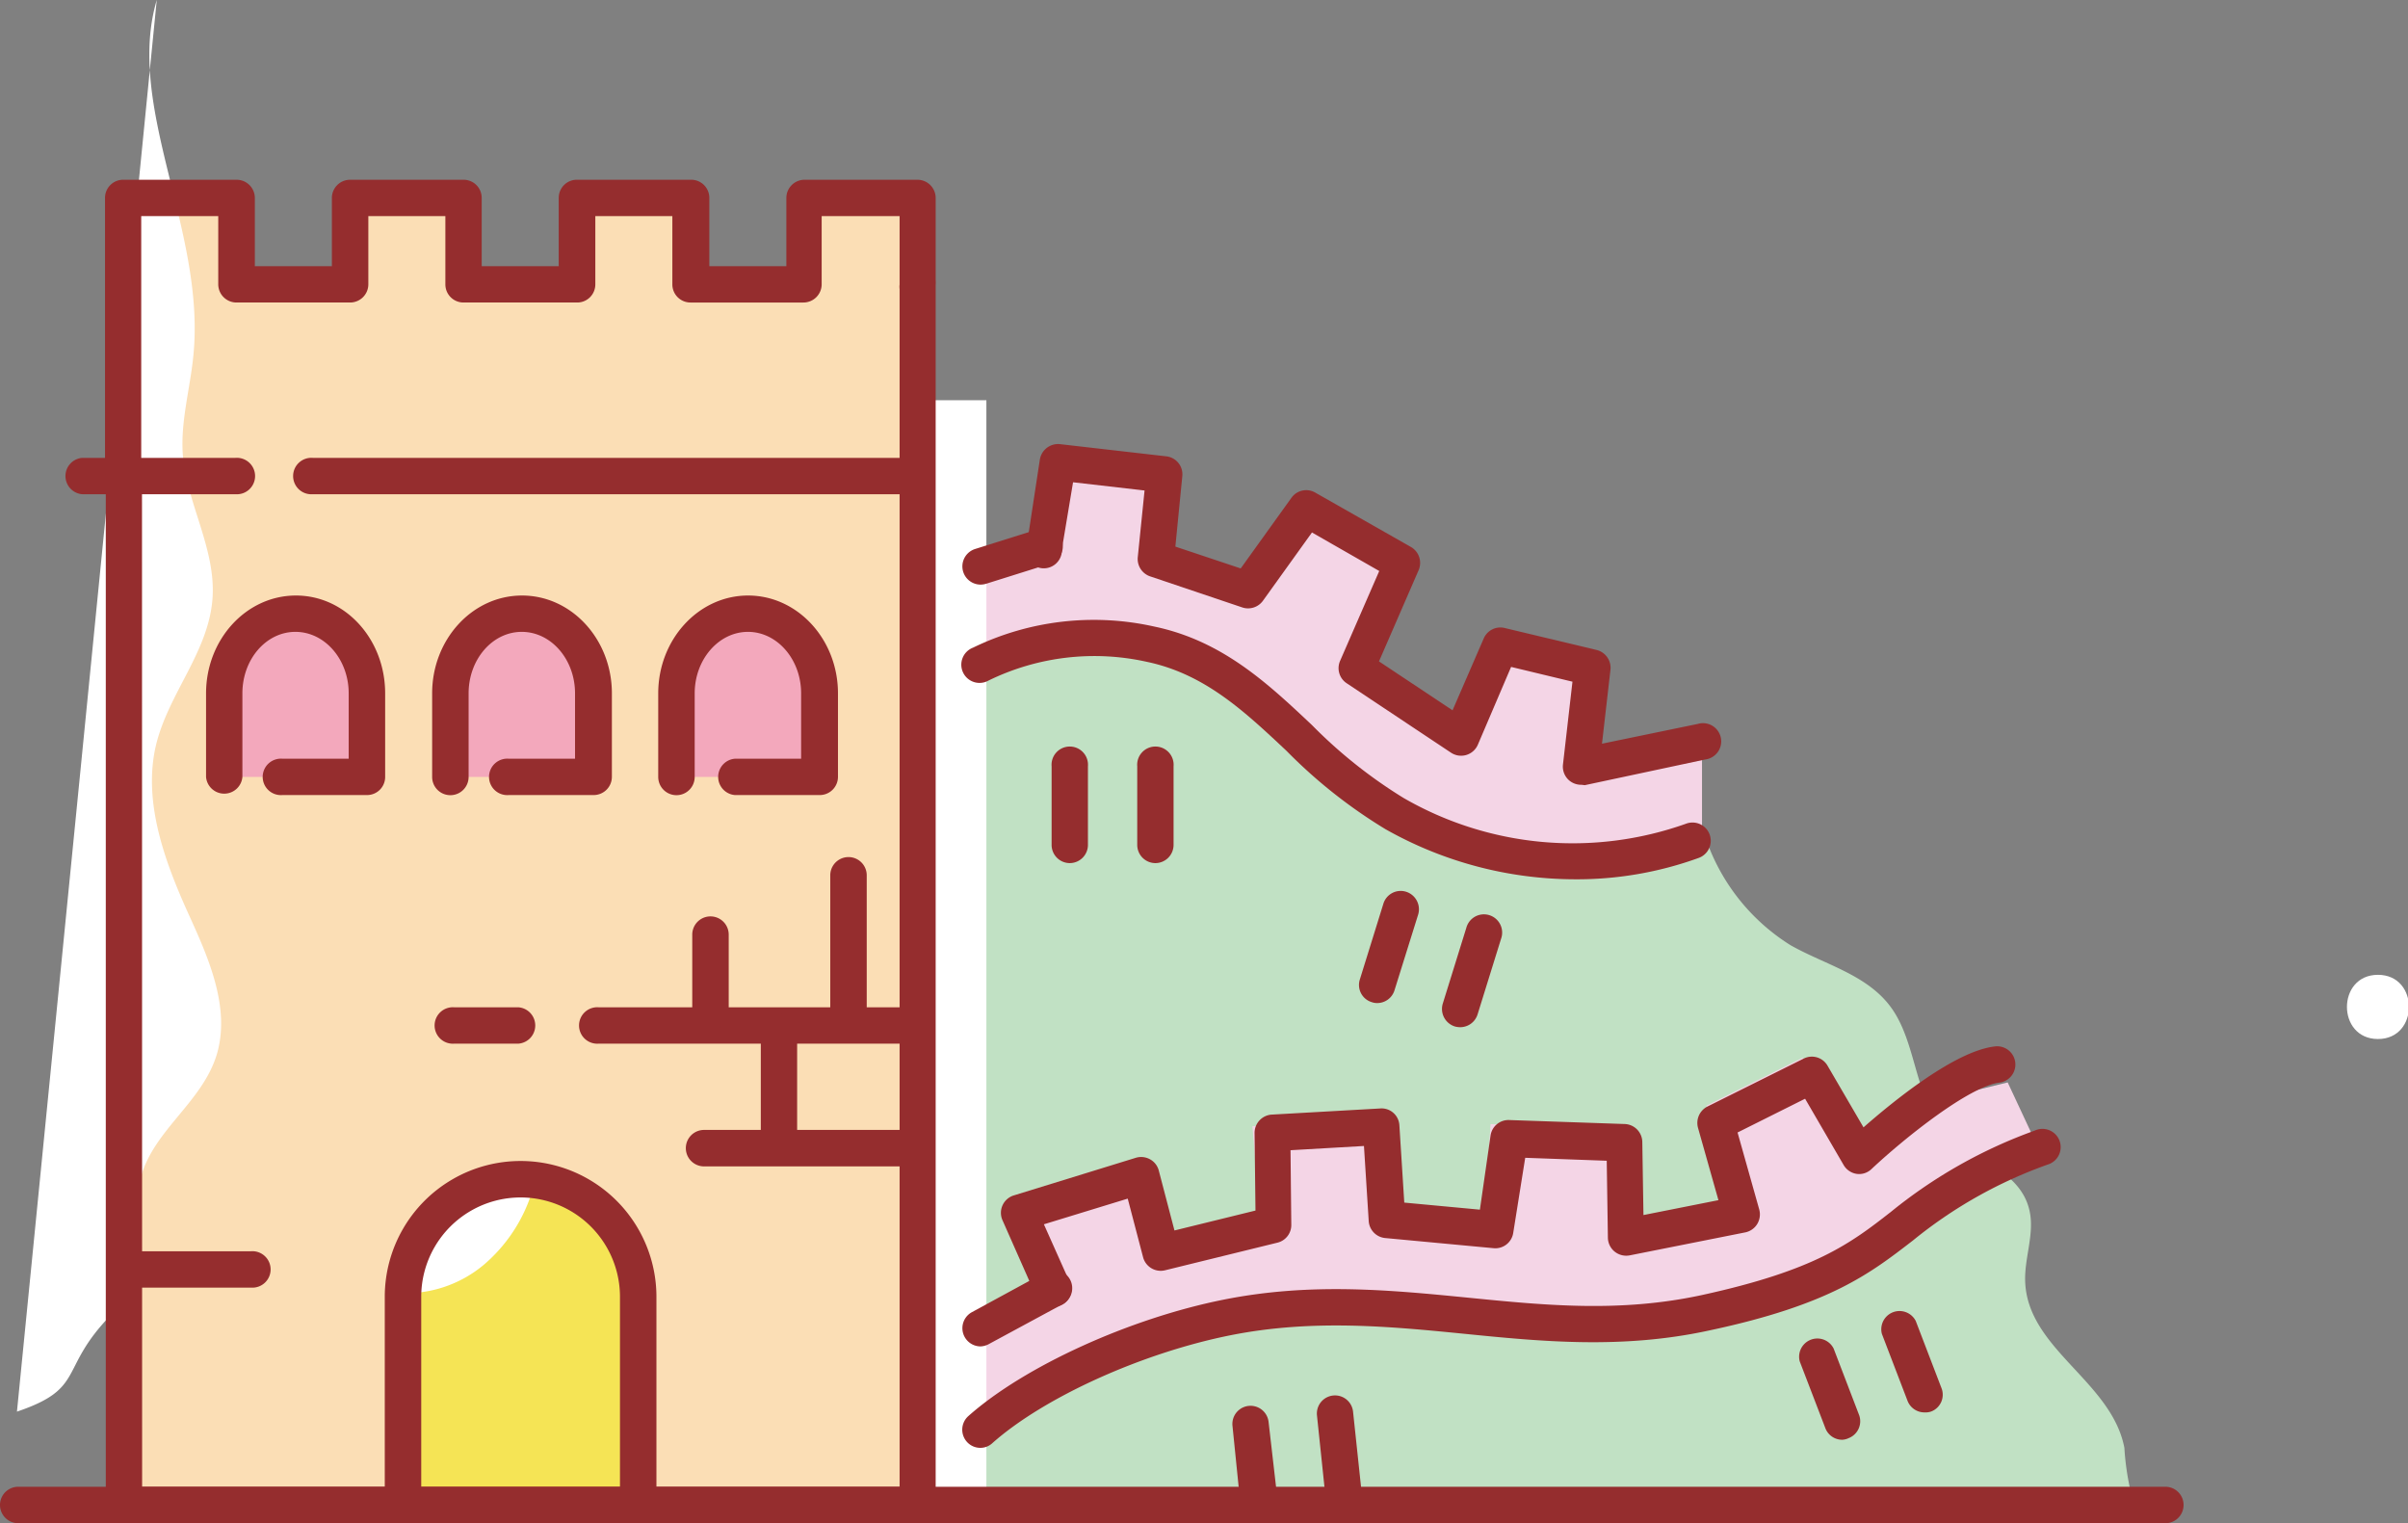
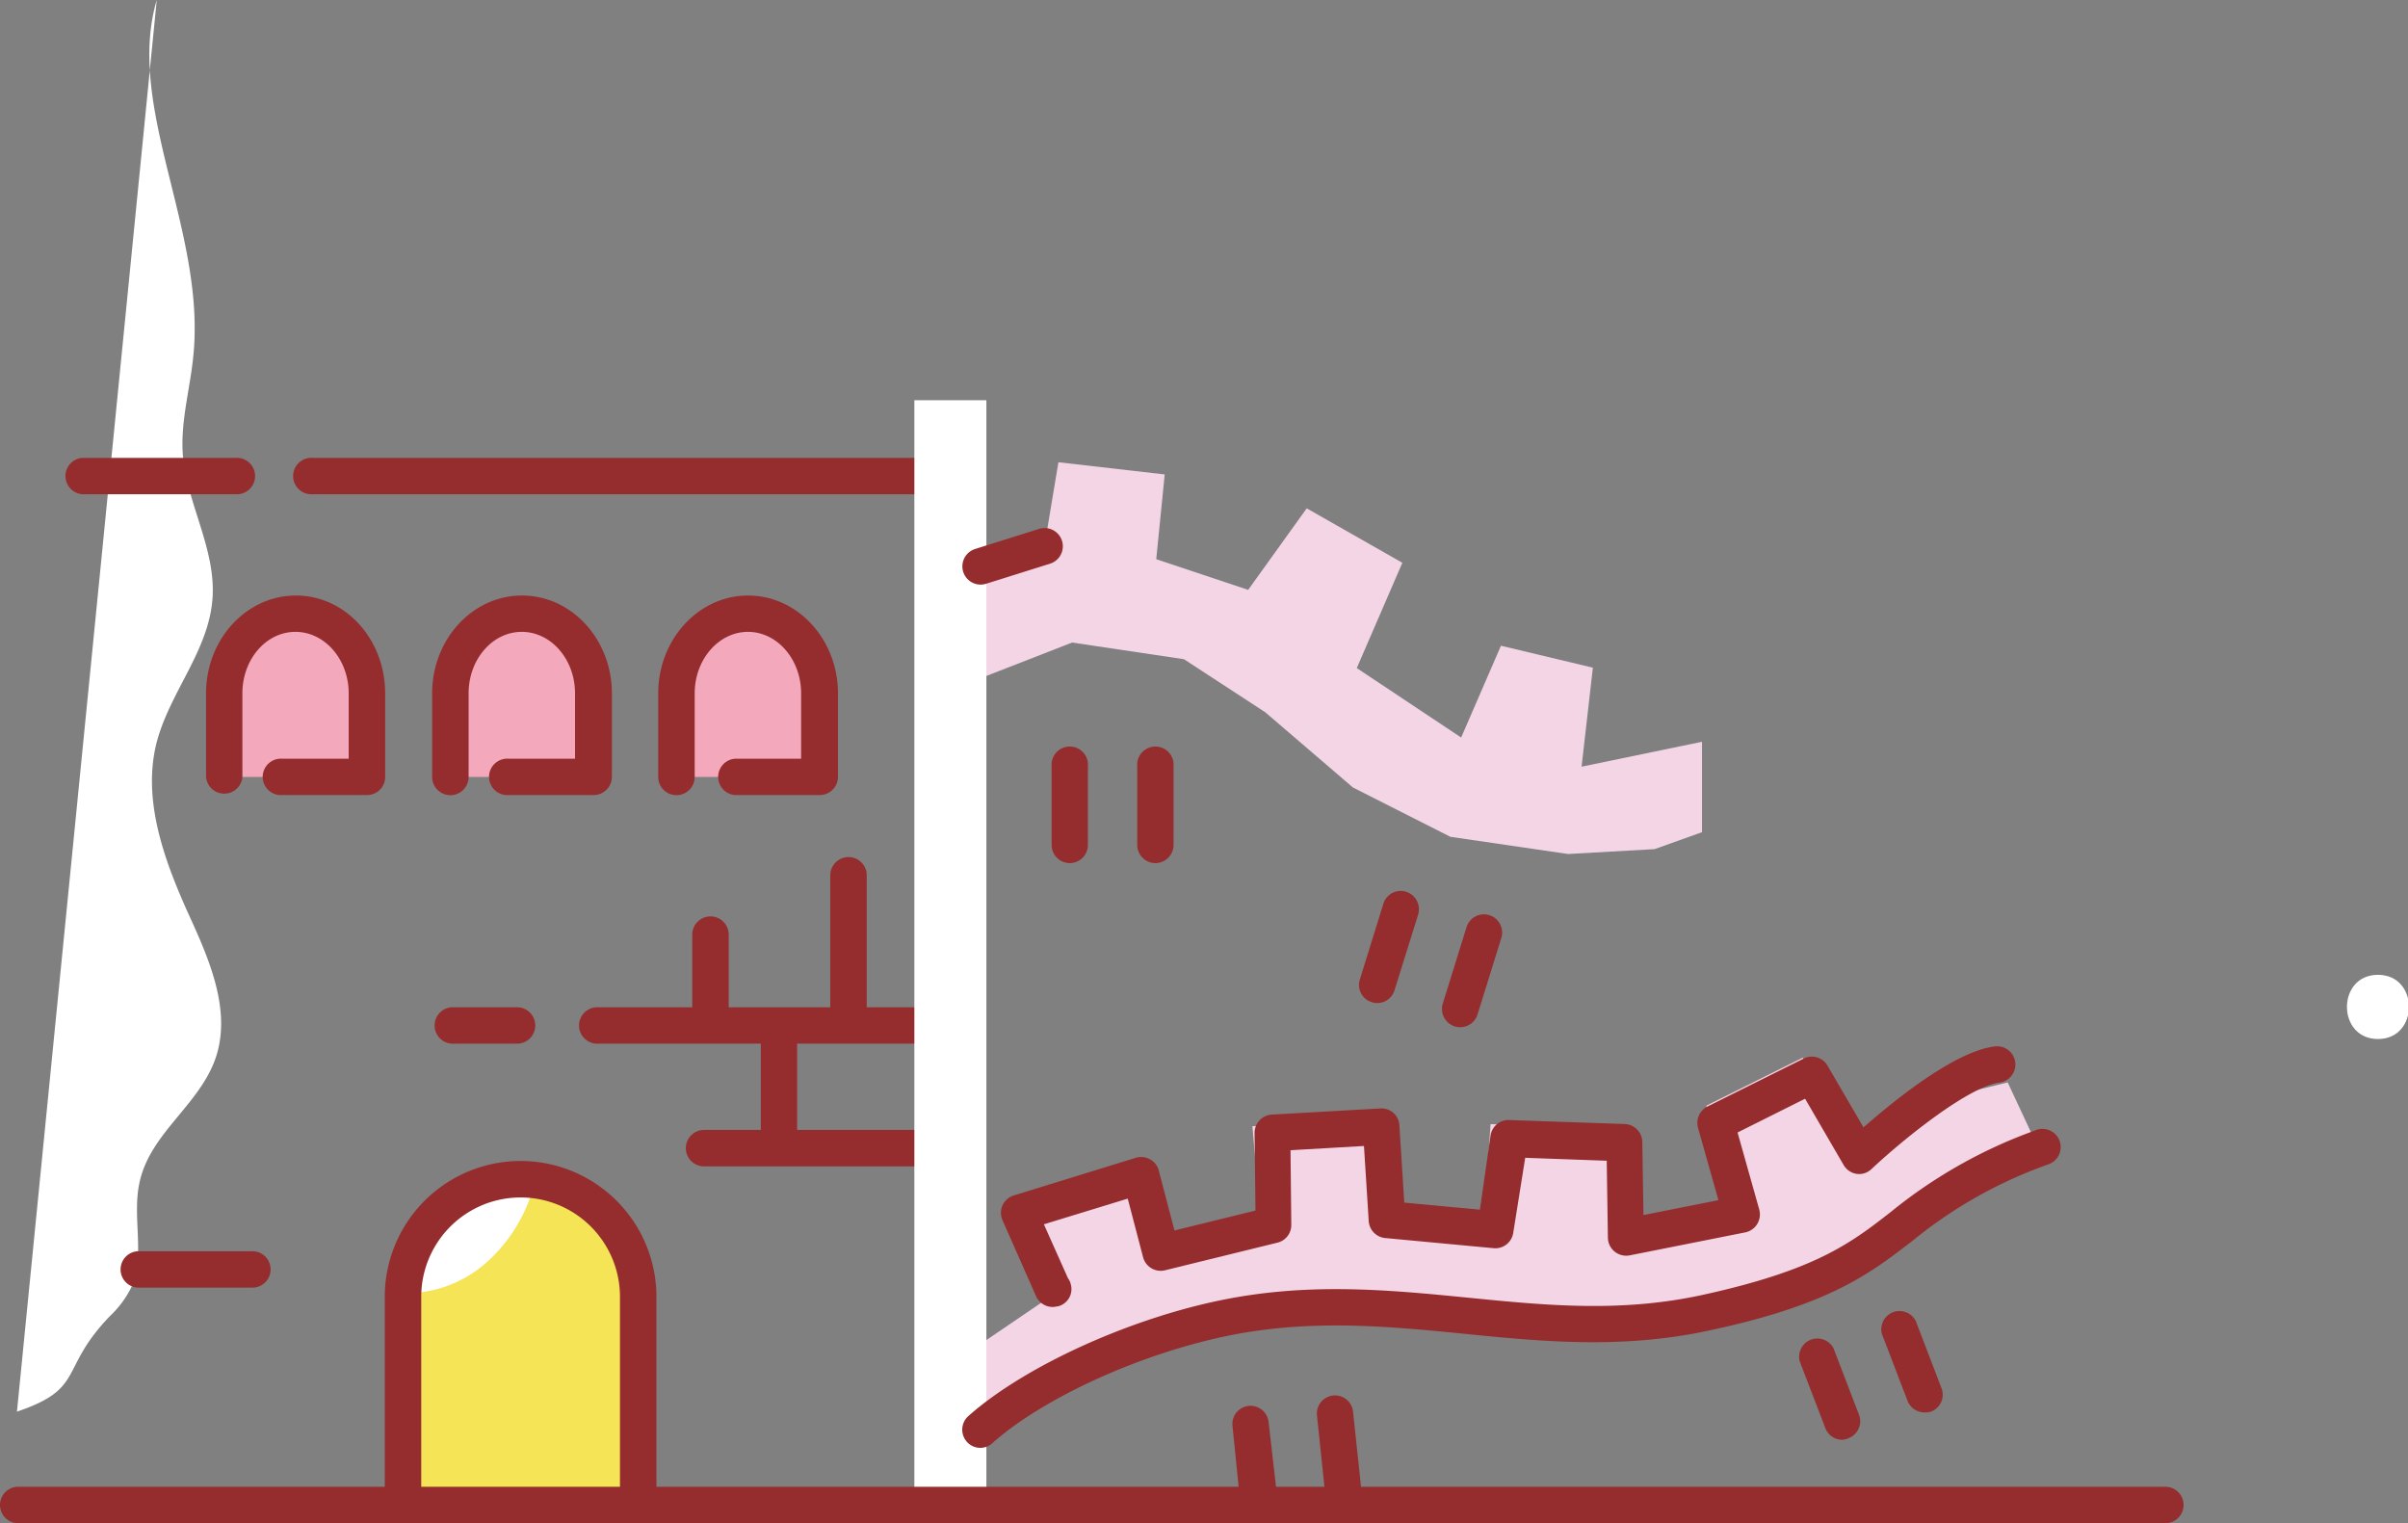
<svg xmlns="http://www.w3.org/2000/svg" t="1711270542345" class="icon" viewBox="0 0 1619 1024" version="1.1" p-id="2332" width="202.375" height="128">
  <rect x="0" y="0" width="1619" height="1024" fill="#808080" stroke="none" />
-   <path d="M1433.324 1005.787a174.278 174.278 0 0 1-5.006-32.456c-8.632-44.972-65.43-66.379-66.724-112.214-0.432-15.883 6.388-31.852 2.935-47.216-6.388-28.744-41.001-34.528-59.042-56.366s-17.264-55.848-33.146-78.982-44.972-29.78-68.537-43.159a136.902 136.902 0 0 1-58.179-75.529l-201.727-74.666-76.565-78.205-249.807 54.381-17.868 542.255 833.84 2.417z" fill="#C1E1C4" p-id="2333" />
-   <path d="M616.834 191.369v-58.352h-76.306v58.179h-76.306v-58.179h-76.22v58.179h-76.306v-58.179h-76.306v58.179h-76.306v-58.179H82.78V316.79h0.604v694.953h533.709l0.086-614.504V191.369h-0.345z" fill="#FBDEB5" p-id="2334" />
  <path d="M270.955 1011.743V871.82a80.19 80.19 0 0 1 79.068-80.794 80.19 80.19 0 0 1 79.068 80.794v139.578" fill="#F5E455" p-id="2335" />
  <path d="M360.036 792.407a105.913 105.913 0 0 1-34.528 57.661A81.83 81.83 0 0 1 267.588 869.23l31.765-61.977zM11.394 948.989c46.526-15.71 27.795-28.399 62.754-64.48a67.501 67.501 0 0 0 14.674-20.199c8.632-20.975 0-46.44 4.92-69.055 7.164-34.528 42.383-53.259 52.223-87.096 8.632-30.298-5.006-62.408-17.868-90.721-16.573-36.254-32.542-77.687-23.133-116.876 8.632-35.132 35.822-62.926 37.98-99.267 1.899-32.887-17.264-62.754-20.026-95.641-1.64-22.616 5.093-44.886 7.164-67.415C138.11 154.856 84.161 71.731 105.395 0z" fill="#FFFFFF" p-id="2336" />
  <path d="M709.972 869.058l-80.363 54.64-5.179 82.952 53.949-52.223 114.372-70.868 113.25-16.228 85.283 8.718 95.987 5.87 90.635-15.796 61.114-21.58 73.371-48.856 24.515-14.933 33.06-10.013-20.112-43.073-25.723 6.301-10.099 0.432-72.594 46.008-29.348-69.4-64.825 32.283 15.019 76.306-77.773 15.451-5.006-76.565-77.342-2.762-4.834 74.234-72.853-6.906-9.322-70.091-73.112 4.143 5.956 69.4-75.529 18.559-5.783-47.734-81.744 25.291 14.933 46.871 0.518-0.173M702.203 367.2l-77.687 24.515-1.122 60.509 0.691 17.436 96.763-37.721 75.184 11.221 54.64 35.65 58.956 50.583 65.516 33.146 79.068 11.567 58.265-3.28 31.852-11.394V498.664l-80.967 16.746 7.596-66.552-61.804-14.761-26.759 61.718-70.177-46.698 30.643-70.781-64.308-36.599-39.361 54.812-61.804-20.63 5.697-56.97-71.472-8.2-9.409 56.452" fill="#F4D5E6" p-id="2337" />
  <path d="M150.799 522.315V466.122c0-29.435 21.58-53.518 47.993-53.518 26.414 0 48.08 24.083 48.08 53.518v56.194H189.901M302.806 522.315V466.122c0-29.435 21.58-53.518 47.993-53.518 26.414 0 48.08 24.083 48.08 53.518v56.194h-56.798M454.814 522.315V466.122c0-29.435 21.666-53.518 48.08-53.518 26.414 0 47.993 24.083 47.993 53.518v56.194h-56.798" fill="#F3A8BC" p-id="2338" />
  <path d="M158.222 332.241H55.244a12.257 12.257 0 0 1 0-24.428h102.978a12.257 12.257 0 1 1 0 24.428zM612.864 332.241H210.359a12.257 12.257 0 1 1 0-24.428H612.864a12.257 12.257 0 1 1 0 24.428zM246.872 534.486H189.901a12.257 12.257 0 1 1 0-24.428h44.541V466.122c0-22.788-16.055-41.347-35.822-41.347s-35.65 18.559-35.65 41.347v56.194a12.257 12.257 0 0 1-24.428 0V466.122c0-36.254 27.018-65.775 60.423-65.775S258.956 429.868 258.956 466.122v56.194a12.171 12.171 0 0 1-12.085 12.171zM398.879 534.486h-56.798a12.257 12.257 0 1 1 0-24.428h44.541V466.122c0-22.788-16.055-41.347-35.822-41.347S315.064 443.333 315.064 466.122v56.194a12.257 12.257 0 0 1-24.515 0V466.122c0-36.254 27.018-65.775 60.423-65.775s60.423 29.521 60.423 65.775v56.194a12.257 12.257 0 0 1-12.516 12.171zM429.091 1024a12.344 12.344 0 0 1-12.257-12.257V871.82a66.811 66.811 0 1 0-133.622 0v139.664a12.257 12.257 0 0 1-24.515 0V871.82a91.325 91.325 0 1 1 182.651 0v139.664a12.344 12.344 0 0 1-12.257 12.516zM550.887 534.486h-56.798a12.257 12.257 0 0 1 0-24.428h44.541V466.122c0-22.788-16.055-41.347-35.736-41.347s-35.822 18.559-35.822 41.347v56.194a12.257 12.257 0 0 1-24.515 0V466.122c0-36.254 27.104-65.775 60.423-65.775s60.423 29.521 60.423 65.775v56.194a12.257 12.257 0 0 1-12.516 12.171zM617.266 701.599H402.591a12.257 12.257 0 1 1 0-24.428h214.675a12.257 12.257 0 1 1 0 24.428zM348.642 701.599h-43.159a12.257 12.257 0 1 1 0-24.428h43.159a12.257 12.257 0 0 1 0 24.428zM617.266 784.12H473.372a12.257 12.257 0 1 1 0-24.515h143.893a12.257 12.257 0 0 1 0 24.515zM168.667 865.605h-74.32a12.257 12.257 0 1 1 0-24.428h74.32a12.257 12.257 0 1 1 0 24.428z" fill="#952D2E" p-id="2339" />
  <path d="M523.696 778.596a12.171 12.171 0 0 1-12.171-12.257V694.866a12.257 12.257 0 1 1 24.428 0v71.472a12.171 12.171 0 0 1-12.257 12.257zM477.688 692.363a12.257 12.257 0 0 1-12.257-12.257v-51.791a12.257 12.257 0 1 1 24.515 0v51.791a12.257 12.257 0 0 1-12.257 12.257zM570.481 692.363a12.257 12.257 0 0 1-12.257-12.257V588.435a12.257 12.257 0 0 1 24.515 0v91.671a12.257 12.257 0 0 1-12.257 12.257zM719.295 580.235a12.257 12.257 0 0 1-12.257-12.257v-52.827a12.257 12.257 0 1 1 24.428 0v52.827a12.257 12.257 0 0 1-12.171 12.257zM776.869 580.235a12.257 12.257 0 0 1-12.257-12.257v-52.827a12.257 12.257 0 1 1 24.428 0v52.827A12.257 12.257 0 0 1 776.869 580.235zM845.924 1020.547a12.171 12.171 0 0 1-12.085-10.79l-5.179-51.101a12.171 12.171 0 1 1 24.256-2.762l5.87 51.014a12.257 12.257 0 0 1-10.704 13.552zM903.499 1018.562a12.171 12.171 0 0 1-12.171-10.962l-5.87-56.021a12.171 12.171 0 1 1 24.256-2.59l5.956 56.107a12.344 12.344 0 0 1-10.876 13.466zM925.942 674.323a10.617 10.617 0 0 1-3.625-0.604 12.085 12.085 0 0 1-8.028-15.278l15.796-50.842a12.171 12.171 0 0 1 15.278-8.114 12.344 12.344 0 0 1 8.114 15.365l-15.883 50.842a12.171 12.171 0 0 1-11.653 8.632zM981.79 690.55a14.243 14.243 0 0 1-3.712-0.518 12.344 12.344 0 0 1-8.028-15.365l15.796-50.842a12.257 12.257 0 1 1 23.392 7.251L993.443 681.919a12.257 12.257 0 0 1-11.653 8.632zM1238.675 967.893a12.085 12.085 0 0 1-11.394-7.769l-17.264-44.972a12.257 12.257 0 0 1 22.788-8.632l17.264 45.058A12.171 12.171 0 0 1 1242.991 966.771a11.394 11.394 0 0 1-4.316 1.122zM1293.919 949.507a12.171 12.171 0 0 1-11.394-7.769l-17.264-45.058a12.257 12.257 0 0 1 22.788-8.632l17.264 45.058a12.085 12.085 0 0 1-6.906 15.796 11.826 11.826 0 0 1-4.489 0.604z" fill="#952D2E" p-id="2340" />
  <path d="M614.763 269.056h48.425v746.14h-48.425zM1598.797 698.492c27.795 0 27.795-43.159 0-43.159s-27.795 43.159 0 43.159z" fill="#FFFFFF" p-id="2341" />
-   <path d="M617.093 1024H83.384a12.257 12.257 0 0 1-12.257-12.257V320.243a11.135 11.135 0 0 1-0.518-3.453V133.017A12.171 12.171 0 0 1 82.78 120.846h76.306a12.257 12.257 0 0 1 12.257 12.171v45.922h51.791v-45.922A12.257 12.257 0 0 1 235.391 120.846h76.306a12.171 12.171 0 0 1 12.171 12.171v45.922h51.791v-45.922A12.171 12.171 0 0 1 388.435 120.846h76.22a12.171 12.171 0 0 1 12.257 12.171v45.922h51.791v-45.922A12.257 12.257 0 0 1 540.528 120.846h76.306a12.257 12.257 0 0 1 12.257 12.171v55.244a18.041 18.041 0 0 1 0 3.107v820.029a12.257 12.257 0 0 1-11.998 12.603z m-521.538-24.515h509.281V194.304a10.962 10.962 0 0 1 0-2.935v-46.094H552.44v45.922a12.257 12.257 0 0 1-12.257 12.171h-75.961a12.171 12.171 0 0 1-12.171-12.171v-45.922h-51.791v45.922A12.171 12.171 0 0 1 388.435 203.367h-76.737a12.171 12.171 0 0 1-12.257-12.171v-45.922h-51.791v45.922a12.257 12.257 0 0 1-12.257 12.171h-76.306A12.257 12.257 0 0 1 146.742 191.196v-45.922h-51.791V313.337a11.998 11.998 0 0 1 0.518 3.453zM1058.355 591.111a259.474 259.474 0 0 1-126.802-33.664 340.959 340.959 0 0 1-66.552-52.654c-28.313-26.586-55.071-51.791-94.087-59.905A162.107 162.107 0 0 0 664.655 457.49a12.257 12.257 0 1 1-10.445-22.098 186.017 186.017 0 0 1 121.968-14.156c45.749 9.581 76.306 38.326 105.827 66.12a325.767 325.767 0 0 0 61.718 49.115 227.277 227.277 0 0 0 189.901 17.264 12.257 12.257 0 0 1 8.632 22.961 239.966 239.966 0 0 1-83.902 14.415z" fill="#952D2E" p-id="2342" />
-   <path d="M1063.361 527.581a12.43 12.43 0 0 1-8.632-3.194 12.257 12.257 0 0 1-3.884-10.358l6.388-55.762-41.26-9.927-22.357 52.309a12.257 12.257 0 0 1-18.041 5.352l-70.177-46.698a12.171 12.171 0 0 1-4.402-15.019l26.327-60.423-45.231-25.896-32.974 45.922a12.344 12.344 0 0 1-13.811 4.489l-61.718-20.803a12.344 12.344 0 0 1-8.632-12.862l4.575-44.972-48.08-5.524-7.51 45.058a12.171 12.171 0 1 1-23.392-4.057l8.632-56.539a12.43 12.43 0 0 1 13.466-10.099l71.558 8.2a12.171 12.171 0 0 1 10.704 13.379l-4.661 47.303 43.936 14.674 34.096-47.475a12.171 12.171 0 0 1 15.969-3.539l64.394 36.599a12.344 12.344 0 0 1 5.179 15.537l-26.673 61.373 49.461 32.887 20.975-48.339a12.171 12.171 0 0 1 14.07-6.992l61.804 14.761a12.344 12.344 0 0 1 9.322 13.293l-5.697 49.72 64.394-13.293a12.257 12.257 0 1 1 5.006 23.91l-80.967 17.264z" fill="#952D2E" p-id="2343" />
  <path d="M659.217 393.01a12.257 12.257 0 0 1-3.712-23.91l43.159-13.552a12.257 12.257 0 1 1 7.337 23.392l-43.159 13.552a13.12 13.12 0 0 1-3.625 0.518zM1455.853 1024H12.257a12.257 12.257 0 1 1 0-24.515h1443.596a12.257 12.257 0 1 1 0 24.515zM659.217 973.331a12.085 12.085 0 0 1-9.15-4.057 12.257 12.257 0 0 1 0.95-17.264c37.635-33.405 108.157-65.602 171.602-78.291 58.697-11.739 112.214-6.474 164.006-1.381 52.913 5.265 102.892 10.186 158.05-1.813 75.702-16.573 99.439-34.528 126.889-56.021a330.428 330.428 0 0 1 96.504-54.467 12.257 12.257 0 1 1 8.632 22.874A304.964 304.964 0 0 0 1286.15 833.926c-28.572 22.011-55.503 43.159-136.643 60.423-58.869 12.862-113.164 7.51-165.646 2.244-49.806-4.92-101.425-9.927-156.496 1.036-59.646 11.912-125.508 41.778-160.121 72.508a11.826 11.826 0 0 1-8.028 3.194z" fill="#952D2E" p-id="2344" />
  <path d="M707.814 878.639a12.344 12.344 0 0 1-11.221-7.251L673.891 820.029a12.257 12.257 0 0 1 8.028-16.487l81.744-25.205a12.344 12.344 0 0 1 9.581 1.036 12.085 12.085 0 0 1 5.87 7.596l10.531 40.225 54.467-13.379-0.604-51.791A12.344 12.344 0 0 1 854.556 749.334l73.198-4.143a11.998 11.998 0 0 1 13.12 11.48l3.28 51.791 50.842 4.748 7.164-49.806a12.171 12.171 0 0 1 12.516-10.445l77.687 2.676a12.257 12.257 0 0 1 11.826 12.085l0.777 49.115 50.41-10.013-13.725-48.597a12.344 12.344 0 0 1 6.301-14.329l64.825-32.283a12.171 12.171 0 0 1 15.969 4.834l24.169 41.433c20.285-17.782 61.977-51.791 88.908-54.467a12.257 12.257 0 0 1 2.762 24.342c-20.112 2.244-63.617 36.858-86.319 58.179a11.998 11.998 0 0 1-10.099 3.194 12.257 12.257 0 0 1-8.632-5.956l-25.896-44.541-45.404 22.702 14.588 51.791a12.516 12.516 0 0 1-1.381 9.754 12.344 12.344 0 0 1-8.028 5.611l-77.687 15.451a12.43 12.43 0 0 1-10.099-2.503 12.257 12.257 0 0 1-4.575-9.322l-0.777-51.791-54.812-1.985-8.028 50.324a12.171 12.171 0 0 1-13.293 10.445l-72.853-6.819a12.257 12.257 0 0 1-11.049-11.48l-3.194-50.41-49.374 2.849 0.518 50.151a12.171 12.171 0 0 1-9.322 11.998l-75.529 18.559a12.257 12.257 0 0 1-14.761-8.632l-10.358-39.534-56.366 17.264 16.228 36.34a10.099 10.099 0 0 1 1.813 3.884 11.912 11.912 0 0 1-8.632 14.933h-0.518a13.552 13.552 0 0 1-2.935 0.432z" fill="#952D2E" p-id="2345" />
-   <path d="M659.217 905.139a12.257 12.257 0 0 1-5.87-22.961l48.684-26.5a12.257 12.257 0 1 1 11.653 21.493L664.655 903.672a12.516 12.516 0 0 1-5.438 1.467z" fill="#952D2E" p-id="2346" />
</svg>